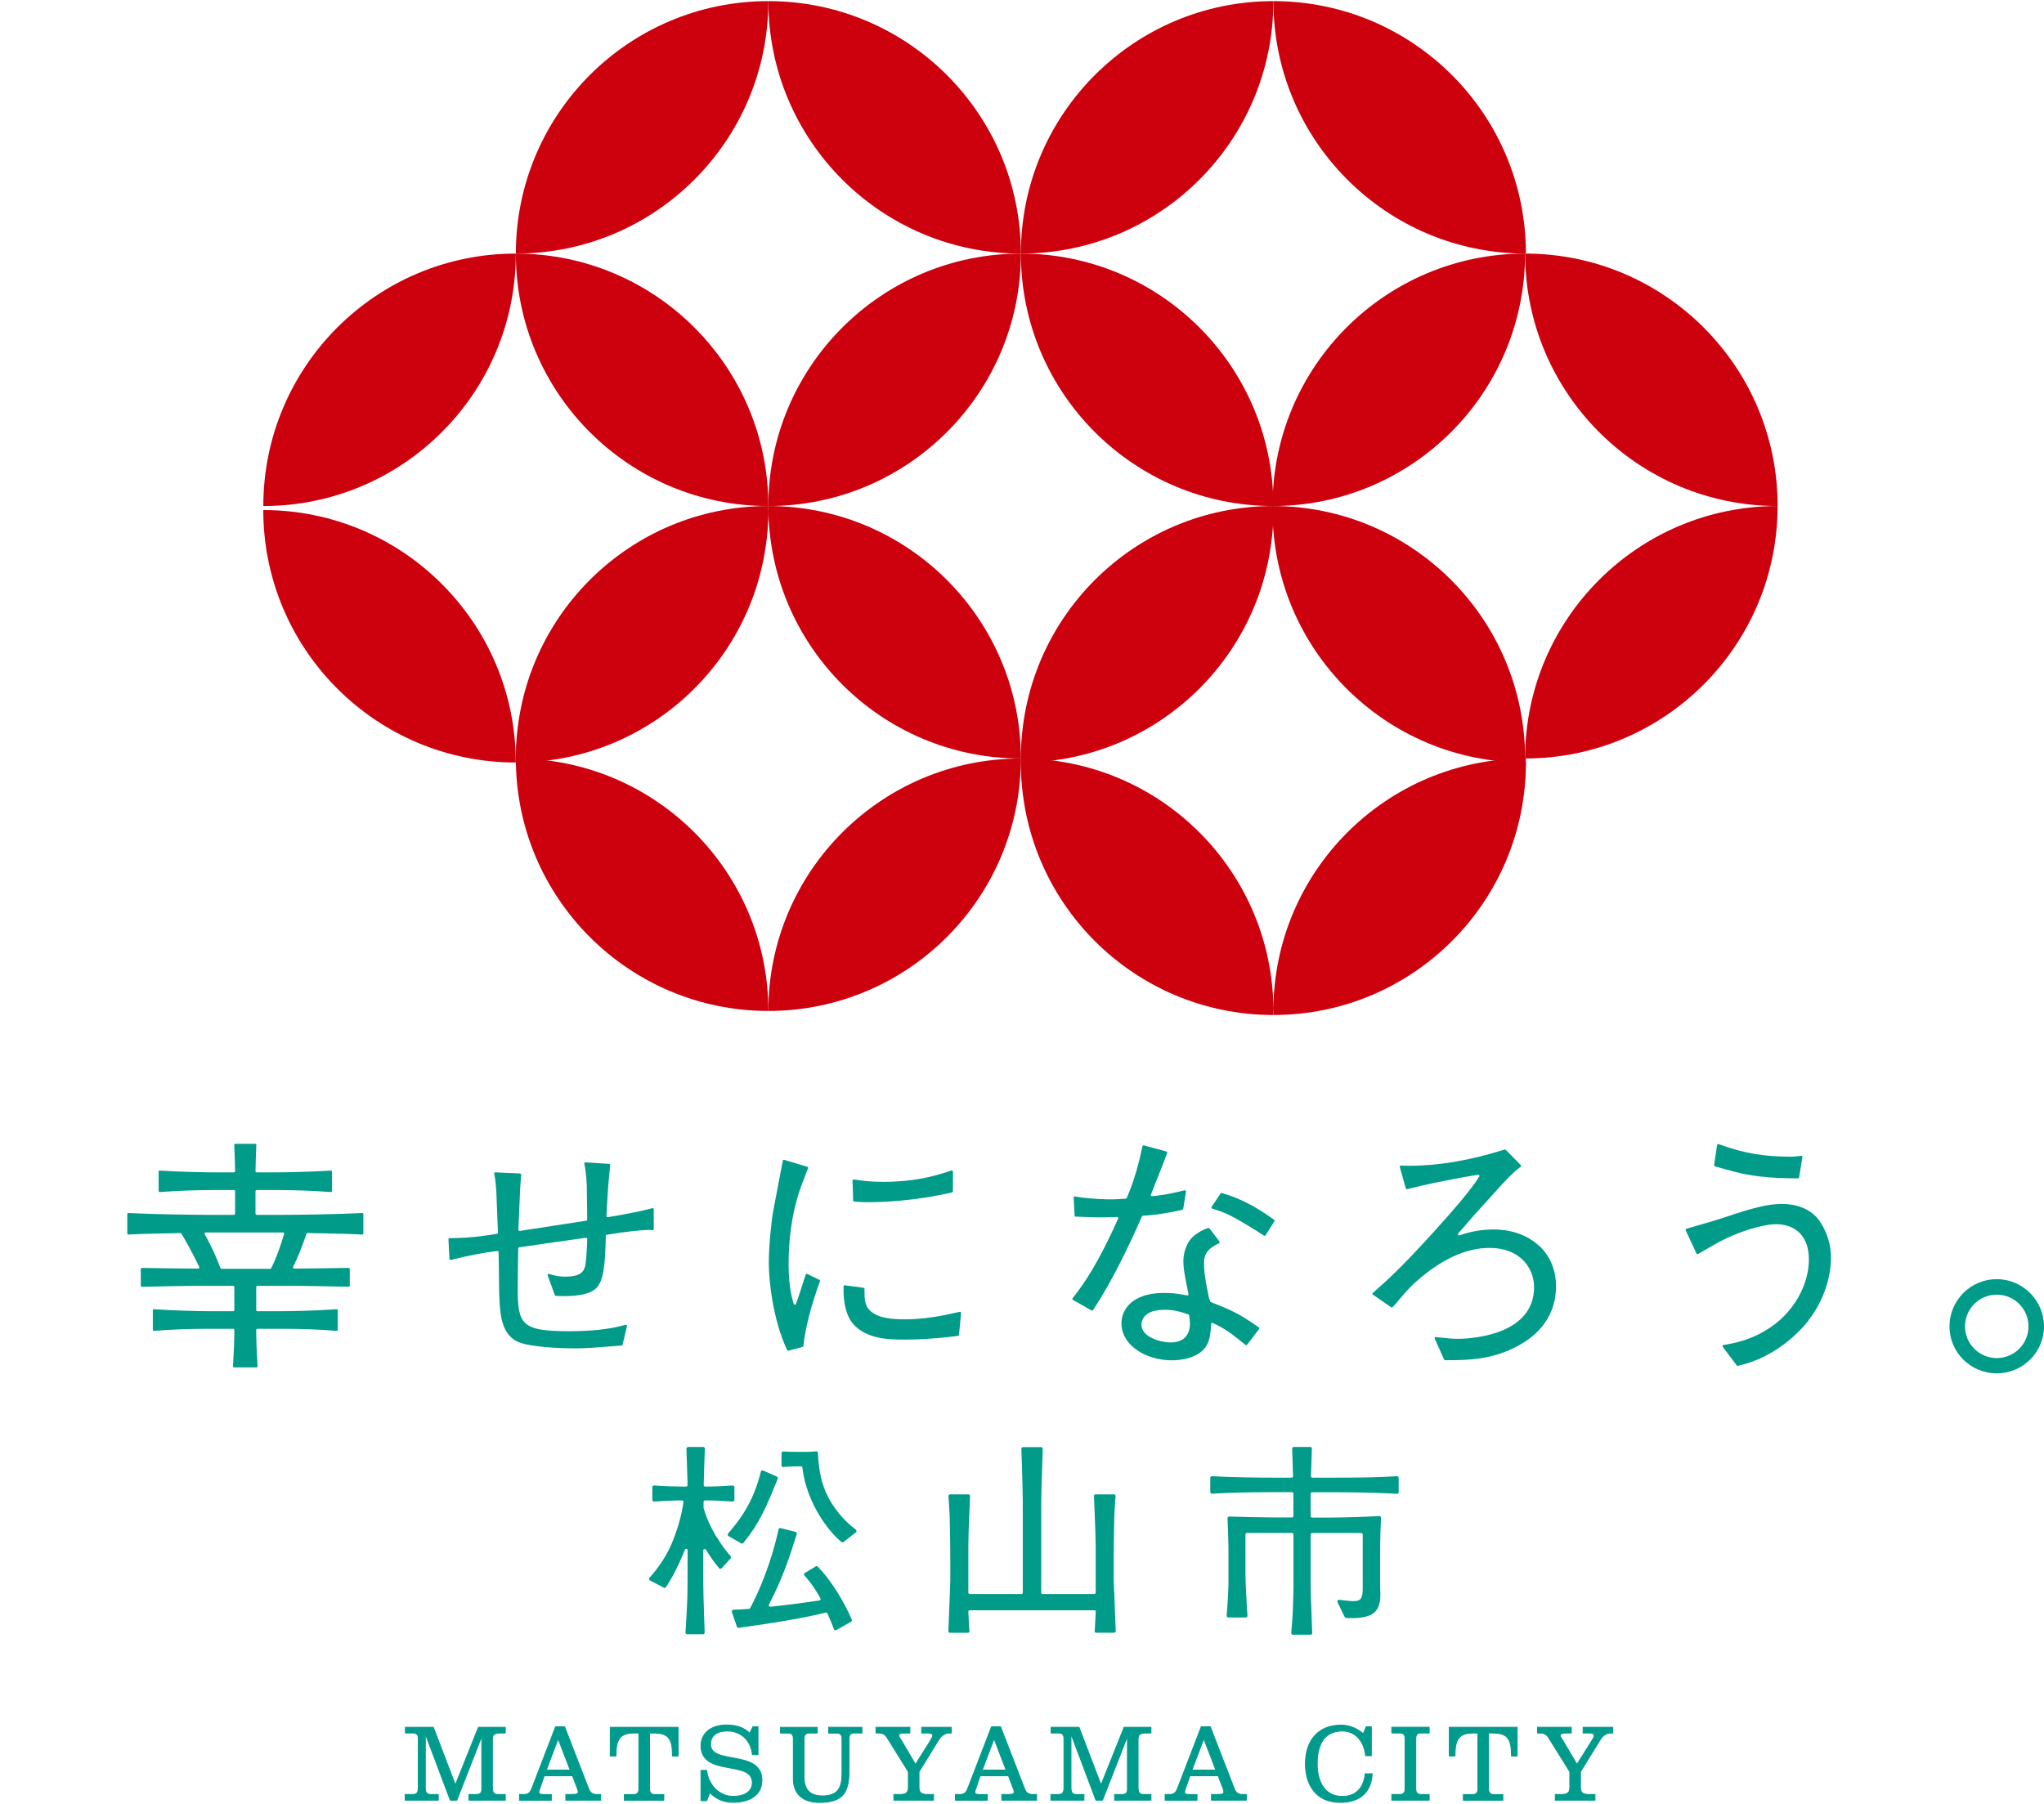
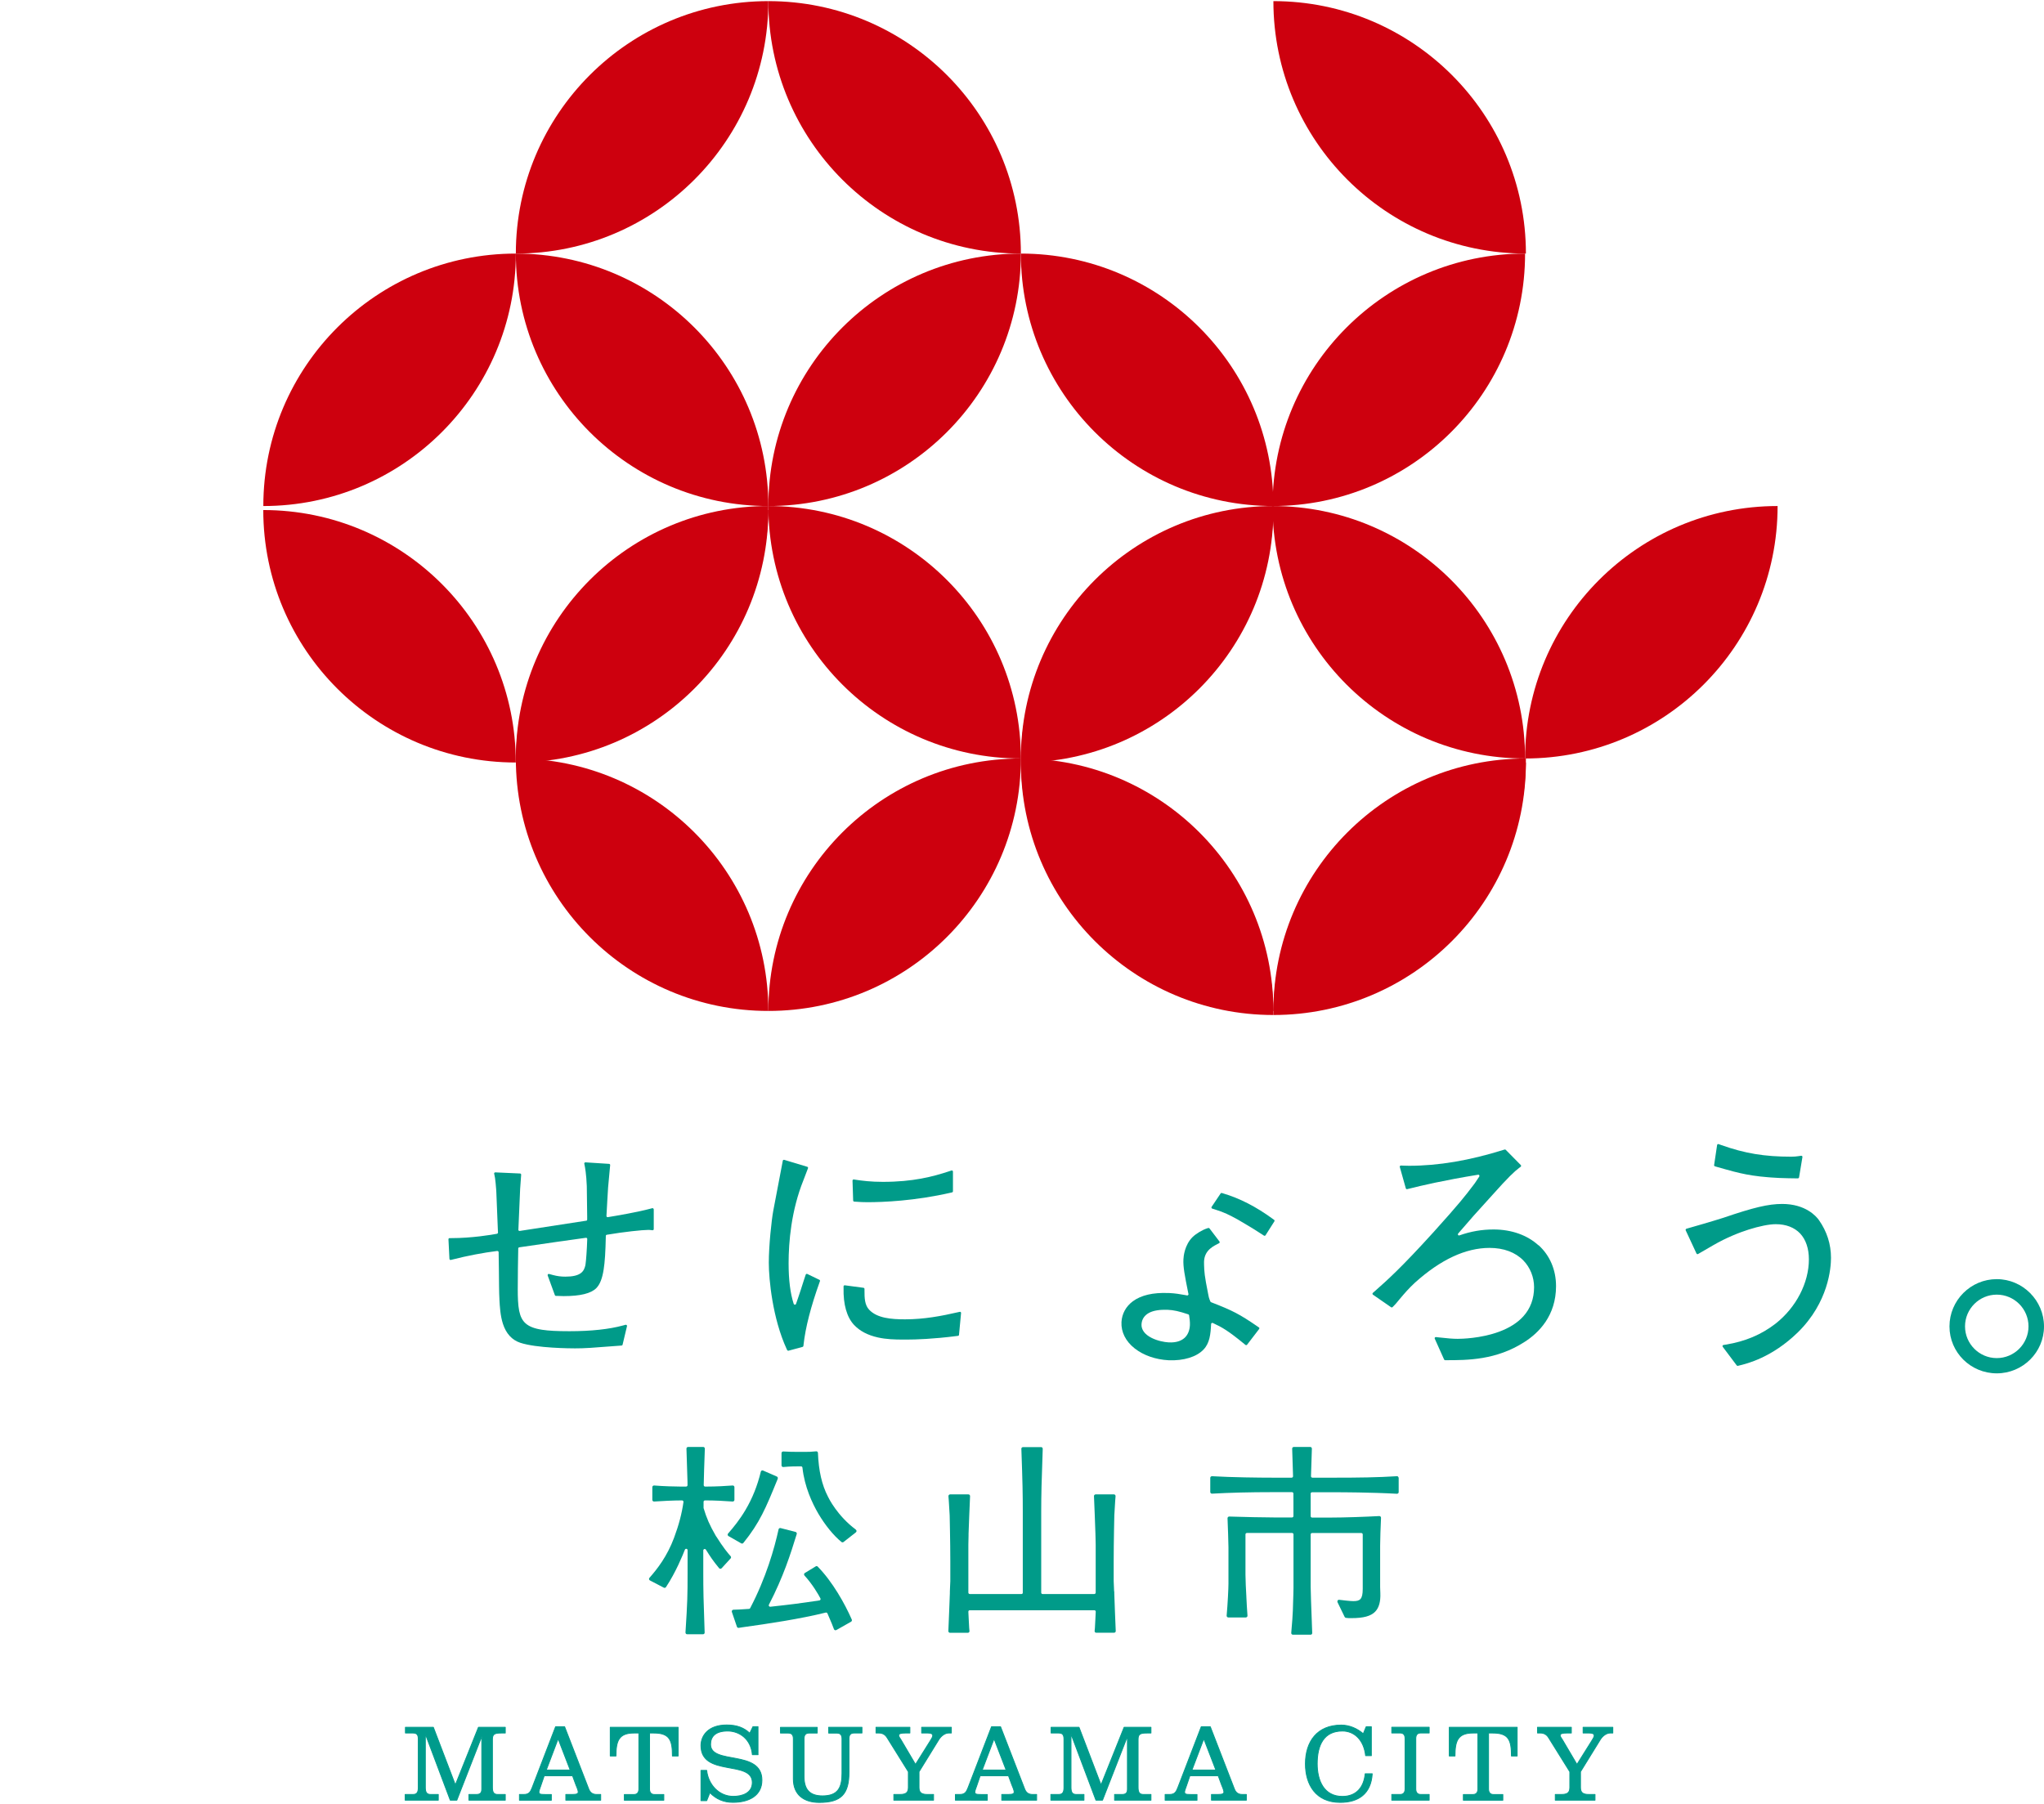
<svg xmlns="http://www.w3.org/2000/svg" id="_レイヤー_6" data-name="レイヤー 6" viewBox="0 0 418 369">
  <defs>
    <style>
      .cls-1 {
        fill: #cd000e;
      }

      .cls-2 {
        fill: #009b8c;
        stroke: #009b8c;
        stroke-linecap: round;
        stroke-linejoin: round;
        stroke-width: .18px;
      }

      .cls-3 {
        fill: #009b89;
      }
    </style>
  </defs>
  <g>
    <path class="cls-3" d="M285.92,302.05c-.07-.06-.16-.1-.25-.09-3.96.25-7.89.3-12.57.3h-4.71c-.08,0-.15-.03-.21-.09-.05-.06-.08-.13-.08-.21.04-1.46.1-3.2.18-5.63,0-.09-.03-.18-.09-.25-.06-.07-.15-.1-.24-.1h-3.37c-.09,0-.18.04-.24.1-.06.07-.1.16-.09.25.09,2.43.14,4.16.18,5.63,0,.08-.03.15-.08.21-.05.05-.13.09-.21.09h-3.88c-2.71,0-8.36-.06-12.4-.3-.09,0-.18.03-.25.09s-.11.15-.11.25v2.89c0,.09.04.18.11.25.07.06.16.1.25.09,3.72-.21,7.78-.31,12.4-.31h3.95c.16,0,.29.13.29.28,0,.62.01,1.25.01,1.97v2.64c0,.16-.13.29-.29.29h-3.44c-2.05,0-6.82-.1-9.4-.19-.09,0-.19.03-.25.1-.07.07-.1.16-.1.25.07,1.68.19,5.1.19,5.94v7.45c0,.95-.15,4.04-.37,6.53,0,.1.02.19.09.26.06.07.15.11.25.11h3.58c.09,0,.18-.04.25-.11.06-.07.1-.16.09-.26-.1-1.32-.17-2.63-.2-3.29,0-.19-.02-.38-.03-.58v-.07c-.08-1.46-.18-3.27-.18-4.44v-8.24c0-.16.13-.29.29-.29h9.24c.16,0,.29.13.29.29v10.95c0,.68-.05,2.05-.09,3.26-.02.49-.03.95-.04,1.35-.04,1.09-.13,2.24-.33,4.59,0,.1.02.19.09.26.06.07.15.11.25.11h3.62c.09,0,.18-.04.24-.1s.1-.16.09-.25c-.02-.68-.05-1.4-.08-2.13v-.07c-.12-3.11-.24-6.33-.24-7.27v-10.69c0-.16.13-.29.29-.29h10.07c.16,0,.29.13.29.29v11.12c0,2.17-.57,2.52-1.92,2.52-.64,0-2.08-.17-2.89-.27-.12-.02-.25.04-.32.14-.07.1-.08.24-.03.35l1.46,3.01c.05.1.14.17.25.19.37.06.61.06,1.14.06,2.47,0,3.97-.41,4.86-1.33.78-.81,1.12-2.05,1.05-3.79l-.04-1.21h0v-8.49c0-1.05.09-4.03.18-5.7,0-.1-.03-.19-.1-.26-.07-.07-.16-.1-.26-.1-2.76.15-7.07.31-10.01.31h-3.73c-.16,0-.29-.13-.29-.29v-3.67c0-.31,0-.62,0-.94,0-.16.13-.28.29-.28h4.78c1.17,0,7.25.01,12.57.31.09,0,.18-.03.25-.09s.11-.15.11-.25v-2.88c0-.09-.04-.18-.11-.25Z" />
    <g>
      <path class="cls-3" d="M175,312.87c-3.78-2.83-5.51-6.37-5.7-6.76,0,0,0,0,0-.01-1.23-2.37-1.89-5.28-2.03-8.91,0-.09-.05-.18-.11-.24-.07-.06-.16-.09-.25-.08-1.17.11-1.48.11-2.16.11h-1.55c-.8,0-1.9,0-3.02-.08-.09,0-.19.03-.25.09-.07.06-.11.16-.11.25v2.5c0,.1.04.19.11.25.07.06.17.1.26.09,1.42-.14,2.59-.14,3.62-.14.15,0,.27.11.29.26.42,3.91,2,7.28,3.25,9.42,1.37,2.33,3.13,4.5,4.73,5.79.06.05.14.08.21.08s.15-.02.21-.07l2.53-1.98c.08-.07.13-.17.13-.27,0-.11-.05-.21-.14-.27Z" />
      <path class="cls-3" d="M146.48,314.32l-.18-.31c-1.14-1.97-1.82-3.52-2.41-5.51,0-.03-.01-.05-.01-.08v-.5c0-.25,0-.49,0-.72,0-.16.13-.29.29-.29h.23c1.69,0,3.94.11,5.42.23.09,0,.19-.03.26-.09.07-.06.11-.16.11-.25v-2.6c0-.1-.04-.19-.11-.25-.07-.06-.16-.1-.26-.09-1.23.1-3.37.22-5.33.22h-.29c-.08,0-.15-.03-.21-.09-.05-.05-.08-.13-.08-.21.04-1.81.1-3.97.23-7.45,0-.09-.03-.18-.09-.25-.06-.07-.15-.1-.24-.1h-3.1c-.09,0-.18.04-.24.1-.06.07-.1.16-.09.25.11,2.99.17,4.97.21,6.63,0,.27,0,.55.01.83,0,.08-.03.15-.08.2-.05.05-.13.09-.21.09h-1.19c-.94,0-3.47-.06-5.35-.22-.09,0-.19.02-.26.09-.07.06-.11.16-.11.25v2.6c0,.1.04.19.11.25.07.06.16.1.26.09,1.5-.11,4.02-.23,5.64-.23h.07c.08,0,.16.04.22.1.05.06.08.15.07.23-.33,2.35-.96,4.74-1.93,7.33-1.42,3.8-3.43,6.37-5.03,8.18-.07.08-.1.19-.08.29.02.1.08.19.18.24l2.84,1.48c.15.08.34.03.44-.11,2.04-3.08,3.42-6.53,3.87-7.66.05-.13.19-.2.32-.18.14.03.23.14.23.28v4.74c0,4.48-.03,5.9-.43,12.09,0,.09.03.19.09.26.06.07.15.11.25.11h3.25c.09,0,.18-.04.24-.1.06-.07.1-.16.09-.25-.24-6.58-.28-8.78-.28-12.06v-4.74c0-.13.09-.24.21-.28.12-.04.26.02.32.12.97,1.53,1.42,2.22,2.71,3.8.06.08.15.12.25.12.1,0,.19-.04.26-.11l1.84-2.01c.12-.13.12-.33,0-.46-.59-.66-1.53-1.79-2.92-4.01Z" />
      <path class="cls-3" d="M148.81,313.97c.02.1.08.19.17.24l2.61,1.49c.05.03.11.04.17.04.1,0,.2-.04.26-.13,3.36-4.15,4.62-7.22,6.89-12.78l.06-.14s0,0,0,0c0,0,0-.02.02-.04h0s.01-.04.02-.06c0,0,0-.01,0-.02l.04-.11c.06-.17-.02-.36-.18-.43l-2.82-1.23c-.09-.04-.2-.04-.28,0-.09.04-.15.13-.18.23-.7,2.89-1.73,5.47-3.16,7.87-1.17,1.97-2.39,3.47-3.54,4.79-.07.08-.1.18-.08.28Z" />
      <path class="cls-3" d="M167.23,320.45c-.11-.11-.28-.13-.41-.05l-2.23,1.36c-.09.05-.15.14-.16.24-.01.1.02.2.09.28,1.65,1.79,2.91,3.99,3.26,4.68.04.08.04.18,0,.26-.04.08-.12.14-.21.15-4.29.64-5.99.85-10.04,1.29-.11.01-.21-.04-.27-.12-.06-.09-.07-.2-.02-.29,3-5.79,4.46-10.48,5.63-14.26l.04-.13s.01-.04.02-.06c.03-.09.02-.19-.02-.27-.04-.08-.12-.14-.21-.17l-3.07-.79c-.09-.02-.18,0-.26.04-.08.05-.13.13-.15.22-.86,3.93-2.56,9.91-5.81,16.12-.05.09-.13.15-.23.15-1.8.13-2.53.16-3.2.17-.11,0-.21.06-.27.15-.06.09-.08.2-.04.31l1.03,3.02c.05.16.21.25.37.23l.84-.13s0,0,0,0h0c5.16-.71,11.75-1.7,16.97-3,.02,0,.05,0,.07,0,.12,0,.22.07.26.17.82,1.9,1.11,2.59,1.33,3.22.03.1.11.17.2.21.04.01.08.02.12.02.06,0,.11-.01.17-.04l3.02-1.71c.15-.09.21-.27.14-.44-1.41-3.25-3.98-7.79-6.94-10.8Z" />
    </g>
    <path class="cls-3" d="M227.84,325.55h0c0-.1-.02-.48-.04-.97-.02-.49-.05-1.01-.05-1.15v-4.07c0-4.03.13-9.31.13-9.37,0,0,0-.01,0-.02.03-.3.07-1.11.11-1.82v-.02c.03-.48.05-.93.07-1.15.02-.24.04-.55.07-.86v-.07c.01-.1-.02-.19-.08-.26-.06-.07-.15-.11-.25-.11h-3.74c-.09,0-.18.04-.25.11-.06.07-.1.16-.09.25.11,2.3.22,5.57.3,7.73v.28s.01.03.01.05c0,.01,0,.03,0,.04.03.84.04,1.43.04,1.81v9.82c0,.16-.13.29-.29.29h-10.57c-.08,0-.15-.03-.2-.08-.05-.05-.08-.13-.08-.2v-16.65c.01-3.47.06-5.8.31-12.77,0-.09-.03-.18-.09-.25-.06-.07-.15-.1-.24-.1h-3.71c-.09,0-.18.04-.24.1-.06.07-.1.16-.09.25.25,6.97.29,9.3.29,12.77v16.65c.01.07-.02.15-.07.2-.06.06-.13.08-.2.08h-10.57c-.16,0-.29-.13-.29-.29v-9.82c0-.38.01-.97.04-1.81,0-.01,0-.03,0-.04,0-.01,0-.03,0-.05v-.28c.08-2.16.2-5.43.31-7.73,0-.09-.03-.18-.09-.25s-.15-.11-.25-.11h-3.74c-.09,0-.19.04-.25.11-.06.07-.1.16-.09.26v.06c.03.32.06.62.07.87.02.23.04.68.07,1.16.04.72.08,1.53.11,1.83,0,0,0,.01,0,.02,0,.22.13,5.39.13,9.37v4.07c0,.14-.02.63-.05,1.15-.02.51-.04.87-.04.96v.36c-.09,2.16-.2,5.43-.31,7.73,0,.09.03.18.09.25s.15.11.25.11h3.65c.1,0,.19-.04.25-.11.06-.07.09-.17.08-.27,0-.06-.01-.12-.02-.18h0c-.01-.14-.03-.27-.04-.42-.02-.25-.06-.96-.09-1.7h0c-.03-.68-.06-1.37-.08-1.62,0-.08.02-.16.07-.22.05-.06.13-.09.21-.09h25.49c.08,0,.16.03.21.09.05.06.08.14.07.22-.02.25-.05.94-.08,1.61-.03.75-.07,1.46-.09,1.7-.02.15-.03.3-.04.42h0c0,.06-.01.12-.02.18-.01.1.02.19.08.27s.16.11.25.11h3.65c.09,0,.18-.04.25-.11.06-.07.1-.16.09-.25-.11-2.3-.22-5.56-.3-7.73v-.36Z" />
  </g>
  <g>
    <path class="cls-2" d="M93.41,368.23h-1.33l-5.06-13.45h-.04v10.84c0,1.03.29,1.44,1.08,1.44h1.57v1.17h-6.77v-1.17h1.6c.79,0,1.08-.41,1.08-1.44v-9.85c0-.9-.27-1.28-1.08-1.28h-1.55v-1.17h5.71l4.5,11.79,4.72-11.79h5.49v1.17h-.81c-1.33,0-1.82.18-1.82,1.3v9.83c0,1.03.29,1.44,1.08,1.44h1.55v1.17h-7.44v-1.17h1.55c.79,0,1.08-.36,1.08-1.08v-10.71h-.04l-5.06,12.96Z" />
    <path class="cls-2" d="M106.23,368.23v-1.17h.92c1.01,0,1.33-.49,1.66-1.35l4.81-12.51h1.84l4.93,12.73c.29.77.81,1.13,1.6,1.13h.85v1.17h-7.13v-1.17h1.37c.9,0,1.17-.16,1.17-.52s-.36-1.15-.49-1.48l-.67-1.82h-5.8l-.7,2.05c-.2.61-.38.97-.38,1.26,0,.43.22.52,1.3.52h1.24v1.17h-6.52ZM114.14,355.66l-2.43,6.41h4.9l-2.47-6.41Z" />
    <path class="cls-2" d="M124.8,359.19v-5.87h13.88v5.87h-1.17c0-3.28-.56-4.7-3.85-4.7h-.83v11.43c0,.72.31,1.15,1.01,1.15h1.91v1.17h-8.07v-1.17h1.96c.7,0,1.01-.43,1.01-1.15v-11.43h-.99c-3.13,0-3.69,1.62-3.69,4.7h-1.17Z" />
    <path class="cls-2" d="M155.03,358.92h-1.17c-.29-3.24-2.68-4.84-5.06-4.84-2.65,0-3.49,1.28-3.49,2.74,0,4.27,10.5.99,10.5,7.31,0,3.15-2.61,4.54-5.94,4.54-1.87,0-3.42-.67-4.7-1.98l-.65,1.64h-1.17v-6.19h1.17c.29,2.83,2.45,5.31,5.44,5.31,1.82,0,3.89-.67,3.89-2.83,0-4.68-10.5-1.1-10.5-7.56,0-1.98,1.44-4.21,5.26-4.21,2.16,0,3.58.61,4.72,1.69l.65-1.35h1.03v5.71Z" />
    <path class="cls-2" d="M169.45,353.32h6.82v1.17h-1.62c-.74,0-1.03.43-1.03,1.17v6.84c0,4.48-1.6,6.19-6.07,6.19-3.13,0-5.31-1.55-5.31-4.81v-8.21c0-.74-.29-1.17-1.03-1.17h-1.6v-1.17h7.51v1.17h-1.66c-.74,0-1.03.43-1.03,1.17v7.72c0,2.63,1.12,3.96,3.78,3.96,3.17,0,3.98-1.69,3.98-4.61v-7.06c0-.74-.29-1.17-1.03-1.17h-1.69v-1.17Z" />
    <path class="cls-2" d="M179.14,353.32h6.93v1.17h-.94c-.9,0-1.35.13-1.35.49,0,.27.29.58.47.9l2.97,5.04,3.1-4.95c.2-.32.43-.7.43-.94,0-.43-.45-.54-1.01-.54h-1.26v-1.17h6.07v1.17h-.56c-.72,0-1.53.58-2,1.35l-4.05,6.57v3.26c0,1.12.65,1.39,1.71,1.39h1.26v1.17h-8.12v-1.17h1.26c1.06,0,1.71-.27,1.71-1.39v-3.26l-4.36-7c-.38-.61-.94-.92-1.66-.92h-.59v-1.17Z" />
-     <path class="cls-2" d="M195.38,368.23v-1.17h.92c1.01,0,1.33-.49,1.66-1.35l4.81-12.51h1.84l4.93,12.73c.29.77.81,1.13,1.6,1.13h.85v1.17h-7.13v-1.17h1.37c.9,0,1.17-.16,1.17-.52s-.36-1.15-.49-1.48l-.67-1.82h-5.8l-.7,2.05c-.2.61-.38.97-.38,1.26,0,.43.22.52,1.3.52h1.24v1.17h-6.52ZM203.29,355.66l-2.43,6.41h4.9l-2.47-6.41Z" />
+     <path class="cls-2" d="M195.38,368.23v-1.17h.92c1.01,0,1.33-.49,1.66-1.35l4.81-12.51h1.84l4.93,12.73c.29.77.81,1.13,1.6,1.13h.85v1.17h-7.13v-1.17h1.37c.9,0,1.17-.16,1.17-.52s-.36-1.15-.49-1.48l-.67-1.82h-5.8l-.7,2.05c-.2.61-.38.97-.38,1.26,0,.43.22.52,1.3.52h1.24v1.17ZM203.29,355.66l-2.43,6.41h4.9l-2.47-6.41Z" />
    <path class="cls-2" d="M225.45,368.23h-1.33l-5.06-13.45h-.04v10.84c0,1.03.29,1.44,1.08,1.44h1.57v1.17h-6.77v-1.17h1.6c.79,0,1.08-.41,1.08-1.44v-9.85c0-.9-.27-1.28-1.08-1.28h-1.55v-1.17h5.71l4.5,11.79,4.72-11.79h5.49v1.17h-.81c-1.33,0-1.82.18-1.82,1.3v9.83c0,1.03.29,1.44,1.08,1.44h1.55v1.17h-7.44v-1.17h1.55c.79,0,1.08-.36,1.08-1.08v-10.71h-.04l-5.06,12.96Z" />
    <path class="cls-2" d="M238.27,368.23v-1.17h.92c1.01,0,1.33-.49,1.66-1.35l4.81-12.51h1.84l4.93,12.73c.29.77.81,1.13,1.6,1.13h.85v1.17h-7.13v-1.17h1.37c.9,0,1.17-.16,1.17-.52s-.36-1.15-.49-1.48l-.67-1.82h-5.8l-.7,2.05c-.2.61-.38.97-.38,1.26,0,.43.22.52,1.3.52h1.24v1.17h-6.52ZM246.18,355.66l-2.43,6.41h4.9l-2.47-6.41Z" />
    <path class="cls-2" d="M280.44,359.12h-1.17c-.34-3.17-2.27-5.04-4.75-5.04-3.78,0-5.15,2.86-5.15,6.7,0,3.44,1.37,6.68,5.15,6.68,2.9,0,4.41-1.93,4.66-4.63h1.44c-.25,4.09-2.81,5.85-6.55,5.85-4.99,0-7.11-3.64-7.11-7.89,0-4.52,2.38-7.92,7.33-7.92,1.66,0,3.26.7,4.5,1.78l.59-1.44h1.06v5.92Z" />
    <path class="cls-2" d="M284.62,368.23v-1.17h1.71c.7,0,1.01-.43,1.01-1.15v-10.26c0-.74-.29-1.17-1.03-1.17h-1.69v-1.17h7.65v1.17h-1.71c-.74,0-1.03.43-1.03,1.17v10.26c0,.72.31,1.15,1.01,1.15h1.73v1.17h-7.65Z" />
    <path class="cls-2" d="M296.38,359.19v-5.87h13.88v5.87h-1.17c0-3.28-.56-4.7-3.85-4.7h-.83v11.43c0,.72.31,1.15,1.01,1.15h1.91v1.17h-8.07v-1.17h1.96c.7,0,1.01-.43,1.01-1.15v-11.43h-.99c-3.13,0-3.69,1.62-3.69,4.7h-1.17Z" />
    <path class="cls-2" d="M314.41,353.32h6.93v1.17h-.94c-.9,0-1.35.13-1.35.49,0,.27.29.58.47.9l2.97,5.04,3.1-4.95c.2-.32.43-.7.43-.94,0-.43-.45-.54-1.01-.54h-1.26v-1.17h6.07v1.17h-.56c-.72,0-1.53.58-2,1.35l-4.05,6.57v3.26c0,1.12.65,1.39,1.71,1.39h1.26v1.17h-8.12v-1.17h1.26c1.06,0,1.71-.27,1.71-1.39v-3.26l-4.36-7c-.38-.61-.94-.92-1.66-.92h-.58v-1.17Z" />
  </g>
  <g>
    <path class="cls-3" d="M133.58,247.18c-.06-.04-.13-.06-.2-.04l-.38.1c-2.72.73-6.76,1.41-8.7,1.73-.07.01-.14,0-.2-.06-.05-.05-.08-.12-.08-.19.07-1.2.12-2.16.16-2.85v-.05c.07-1.25.12-2.07.18-2.97,0,0,0,0,0,0l.42-4.53c0-.06-.01-.13-.06-.17-.04-.05-.1-.08-.16-.08l-4.83-.31c-.07,0-.15.03-.19.08-.05.06-.07.13-.05.2l.03.15c.12.53.39,2.04.48,4.44,0,0,0,0,0,0l.08,6.2v.63c.01.12-.07.22-.19.24h-.04s-13.56,2.09-13.56,2.09c-.05,0-.1,0-.15-.02-.02,0-.04-.02-.05-.03-.04-.03-.07-.08-.08-.12,0-.02,0-.05,0-.07l.36-8.36.21-2.9c0-.06-.02-.13-.06-.17-.04-.05-.1-.08-.17-.08l-5.06-.23c-.08,0-.15.03-.19.09-.05.06-.06.14-.04.21l.04.16c.09.34.18.93.26,1.77.09.88.14,1.74.14,1.78l.31,7.69c0,.26.02.45.03.6,0,.12-.08.23-.21.26-1.12.21-5.11.89-9.37.89h-.32s0,0,0,0c-.06,0-.13.03-.17.07-.04.05-.07.11-.06.17l.2,4c0,.07.04.14.1.18.06.04.13.06.2.04l.36-.09c2.9-.75,6.38-1.41,9.09-1.74,0,0,.01,0,.02,0h.02s.03,0,.05,0c.03,0,.08.02.13.06.05.05.09.11.09.18.02.55.03,1.91.05,3.49h0c.02,2.29.04,5.13.11,6.05v.11c.08,1.49.18,3.34.72,5.01.65,2,1.84,3.3,3.53,3.87,3.35,1.12,10.41,1.15,11.2,1.15,2.03,0,3.27-.09,9.31-.56l.22-.02c.1,0,.19-.08.21-.18l.9-3.78c.02-.08,0-.17-.07-.22-.06-.06-.15-.08-.23-.06l-.49.13c-2.84.78-6.54,1.18-10.98,1.18-2.58,0-4.24-.09-5.56-.29-1.58-.24-2.65-.65-3.39-1.3-.67-.59-1.09-1.41-1.33-2.58-.25-1.24-.29-2.85-.29-4.41,0-2.87.05-5.77.1-8.34,0-.12.09-.22.21-.24l7.84-1.14,5.79-.81c.07,0,.14.01.19.06.05.05.08.11.08.18-.07,2.22-.24,4.5-.35,5.16l-.04.24s0,.01,0,.02c-.13.52-.33,1.12-.9,1.55-.65.5-1.7.74-3.19.74-.87,0-1.65-.1-2.48-.32l-.85-.23c-.08-.02-.18,0-.23.07-.06.06-.08.16-.05.24l1.47,4.03c.03.09.12.15.21.15h.31c.43.03.86.04,1.28.04,3.41,0,5.6-.54,6.69-1.65h0c.74-.78,1.2-1.96,1.49-3.82.24-1.53.37-3.52.44-6.85,0-.11.08-.21.2-.23,3.52-.6,7.33-.99,8.41-.99.23,0,.41,0,.59.03l.34.04c.07,0,.13-.01.18-.06.05-.04.08-.11.08-.18v-4.01c0-.07-.03-.14-.09-.19Z" />
    <g>
      <path class="cls-3" d="M167.55,261.78l-2.46-1.19c-.06-.03-.13-.03-.19,0-.06.03-.11.08-.13.14l-.44,1.33c-.55,1.75-.71,2.22-1.06,3.25-.13.37-.27.81-.48,1.4-.02.05-.04.09-.08.11-.02.02-.06.04-.11.05-.03,0-.07,0-.11,0-.08-.02-.15-.09-.18-.17-.7-2.17-1.04-4.89-1.04-8.3,0-4.32.53-10.78,3.04-17.01l.92-2.41c.02-.06.02-.13,0-.19s-.08-.1-.14-.12l-4.71-1.42c-.06-.02-.13-.01-.19.02-.06.03-.1.09-.11.16l-.06.32c-.42,2.13-1.27,6.62-1.72,9.03l-.16.84c-.37,1.97-.92,7.23-.92,10.67s.77,11.37,3.64,17.63l.11.23c.04.09.12.14.21.14.02,0,.04,0,.06,0l2.89-.78c.09-.03.16-.11.17-.2l.02-.2c.39-3.56,1.48-7.8,3.32-12.94l.04-.1c.04-.11-.01-.24-.12-.29Z" />
      <path class="cls-3" d="M174.71,245.79l.28.02s0,0,0,0c.94.07,1.57.1,2.38.1,3.21,0,9.7-.25,17.09-1.95l.24-.06c.11-.02.18-.12.18-.23v-4.02c0-.08-.04-.15-.1-.19-.06-.04-.14-.06-.21-.03l-.42.14c-3.42,1.13-7.43,2.18-13.6,2.18-2.46,0-4.26-.23-5.56-.43l-.38-.06c-.07-.01-.14.01-.19.06-.05.05-.08.11-.08.18l.13,4.06c0,.12.1.22.22.23Z" />
      <path class="cls-3" d="M196.47,268.39c-.06-.05-.13-.07-.21-.05l-.41.09c-3.27.75-6.84,1.44-10.76,1.44-2.86,0-5.74-.24-7.36-1.98-.89-.96-.95-2.36-.94-3.95v-.28c0-.12-.08-.22-.2-.24l-3.82-.51c-.07,0-.13.01-.18.05-.05.04-.08.11-.08.17v.32c-.08,3.38.67,5.99,2.15,7.57,1.19,1.26,2.79,2.09,4.88,2.56,1.72.38,3.45.43,5.07.43.17,0,.33,0,.48,0h.03c.13,0,.26,0,.38,0,1.7,0,5.28-.1,10.18-.73l.24-.03c.11-.01.19-.1.2-.21l.42-4.46c0-.08-.02-.15-.08-.2Z" />
    </g>
    <g>
-       <path class="cls-3" d="M233.7,248.68c1.74-.12,3.71-.25,7.88-1.17,0,0,0,0,0,0l.21-.05c.09-.02.17-.1.18-.19l.57-3.52c.01-.08-.01-.16-.07-.21-.06-.05-.14-.07-.21-.06l-.46.11c-2.94.7-4.4.92-6.21,1.1-.08,0-.16-.03-.21-.09-.05-.07-.06-.15-.03-.23l.42-1.02s0,0,0,0l.36-.95h0c.2-.48.45-1.13.78-1.96h0c.26-.66.54-1.4.89-2.26l.42-1.07s0,0,0-.01l.02-.05s0-.01,0-.02l.45-1.18c.02-.06.02-.13-.01-.19-.03-.06-.08-.1-.15-.12l-4.61-1.25c-.06-.02-.13,0-.19.03-.06.03-.09.09-.11.15l-.06.31c-.67,3.28-1.5,6.15-2.53,8.78l-.6,1.47c-.03.08-.11.14-.2.15l-.71.06h0c-1.03.06-2,.12-3.42.08-2.19-.07-4.82-.3-5.86-.51l-.4-.08c-.07-.01-.15,0-.2.05-.05.05-.08.12-.08.19l.2,3.68c0,.12.1.22.22.22h.29c3.91.18,5.77.17,7.37.09l.8-.02s0,0,0,0c.08,0,.15.04.2.11.04.07.05.15.02.23-4.02,9-6.85,13.14-9.1,16l-.21.27c-.04.05-.06.12-.05.19.01.07.06.13.11.16l3.79,2.15s.08.03.12.03c.08,0,.15-.04.2-.1l.16-.23c3.52-5.29,7.39-13.24,9.83-18.91.04-.08.11-.14.2-.14Z" />
      <path class="cls-3" d="M257.45,271.53l-.26-.18c-3.68-2.53-5.1-3.27-9.52-4.98-.06-.02-.09-.06-.11-.09-.02-.03-.08-.14-.1-.19v-.03c-.05-.09-.13-.27-.25-.69l-.07-.33-.08-.4c-.76-3.78-.78-4.49-.83-5.92v-.22c-.05-1.08.22-1.94.8-2.63.52-.63,1.24-1.05,1.94-1.4l.33-.17c.06-.03.11-.09.12-.16.02-.07,0-.14-.04-.19l-2.04-2.68c-.06-.08-.17-.11-.26-.08l-.2.06c-1.02.33-2.27,1.08-3.03,1.82h0c-1.58,1.6-1.81,3.86-1.84,4.51-.08,1.59.27,3.33.96,6.78l.07.33c.02.08,0,.16-.07.22-.06.06-.14.09-.22.07l-.42-.08c-1.06-.19-1.97-.35-3.23-.41h-.17s0,0,0,0c-3.13-.13-5.58.44-7.28,1.7-1.4,1.04-2.22,2.55-2.31,4.24-.1,2.02.85,3.93,2.69,5.38,1.81,1.43,4.28,2.29,6.96,2.43,3.06.13,5.73-.69,7.14-2.2,1.25-1.3,1.44-3.13,1.54-5.21,0-.08.05-.16.12-.2.07-.04.16-.05.24-.01,1.92.89,3.11,1.57,6.42,4.28l.24.2s.11.06.18.05c.06,0,.12-.04.16-.09l2.46-3.21c.04-.05.06-.12.05-.18-.01-.06-.05-.12-.1-.16ZM235.01,268.53c.88-.46,2.14-.66,3.76-.61h0c1.28.06,2.31.29,4.23.93.09.03.15.1.17.19.09.45.2,1.42.17,2-.05,1.11-.43,2.01-1.09,2.62-.74.67-1.81.99-3.18.93h-.06c-.92-.05-2.33-.32-3.54-.94-1.36-.69-2.08-1.67-2.03-2.74.05-1.05.6-1.87,1.57-2.38Z" />
      <path class="cls-3" d="M260.54,249.51l-.22-.16c-3.46-2.53-6.8-4.24-10.22-5.25,0,0,0,0,0,0l-.22-.07c-.1-.03-.2,0-.26.09l-1.84,2.74c-.04.06-.05.14-.03.21.02.07.08.12.15.15l.39.12c2.12.65,3.08,1.17,4.82,2.11l2.28,1.35s1.47.87,2.82,1.77l.26.17s.08.04.13.04c.02,0,.03,0,.05,0,.06-.01.12-.05.15-.1l1.81-2.85c.07-.1.04-.24-.06-.32Z" />
    </g>
    <path class="cls-3" d="M314.62,254.73c-1.14-1.03-2.5-1.84-4.04-2.39-1.57-.56-3.3-.85-5.13-.85-2.41,0-4.63.38-7,1.21-.1.04-.21,0-.27-.09-.06-.09-.05-.21.02-.29l.16-.19c.89-1.04,1.9-2.21,3-3.45l3.84-4.25c3.23-3.62,4.53-4.84,5.5-5.56l.28-.21c.05-.04.09-.1.09-.17s-.02-.13-.07-.18l-3.07-3.11c-.06-.06-.15-.09-.24-.06l-.17.05c-7.02,2.2-13.35,3.27-19.38,3.27-.41,0-.78-.01-1.22-.03l-.42-.02c-.08,0-.15.03-.2.09-.05.06-.06.14-.04.21l1.23,4.37c.03.12.16.2.28.16l.29-.07c2.75-.69,7.22-1.74,14.21-2.88.03,0,.06,0,.09,0,.06.01.12.05.15.11.05.08.05.19,0,.27-.26.4-.53.8-.85,1.27,0,0,0,0,0,.01-.16.22-.32.42-.47.62h0c-1.48,1.96-2.65,3.5-8.09,9.53-6.63,7.3-9.27,9.64-12.06,12.11l-.29.25c-.05.05-.08.12-.08.19,0,.07.04.14.1.18l3.71,2.57c.09.06.22.05.3-.03l.18-.18c.42-.42.62-.66,1.05-1.19l.19-.23c1.16-1.37,1.86-2.19,3.16-3.4,5.24-4.72,10.37-7.11,15.25-7.11,2.89,0,5.28.89,6.92,2.57,1.39,1.43,2.19,3.42,2.19,5.46,0,2.35-.74,4.36-2.2,5.97-1.19,1.32-2.87,2.38-4.99,3.16-3.74,1.37-7.7,1.44-8.45,1.44-.98,0-2-.09-3.91-.3l-.52-.06c-.08,0-.17.03-.22.1-.05.07-.06.16-.02.23l1.91,4.26c.04.08.12.14.21.14h.19c4.32,0,10.24,0,16.01-3.71,2.96-1.88,6.48-5.39,6.48-11.44,0-1.68-.32-3.26-.94-4.7-.61-1.41-1.5-2.65-2.64-3.68Z" />
    <g>
      <path class="cls-3" d="M350.68,238.56l.39.12c.38.11.97.28,1.77.5,0,0,0,0,0,0l.26.07c1.02.29,1.93.53,2.79.72.83.19,1.68.35,2.54.48.98.15,2.02.27,3.08.35l.62.05c.54.04,1.05.08,1.65.1.23,0,.41.01.58.02h.02c.33.01.64.02,1.34.04l1.33.02h.63c.11,0,.21-.09.23-.2l.69-4.15c.01-.07-.01-.15-.06-.2-.05-.05-.13-.08-.2-.07l-.63.09c-.41.06-.81.1-1.41.1-5.48,0-9.49-.67-14.3-2.38l-.54-.19c-.07-.02-.14-.02-.2.02-.06.04-.1.1-.11.17l-.61,4.09c-.02.12.05.23.17.26Z" />
      <path class="cls-3" d="M364.43,246.27c-2.78,0-5.79.71-11.94,2.81h0c-2.2.71-6.28,1.88-7.48,2.22l-.13.04c-.07.02-.12.07-.15.13s-.03.13,0,.2l2.2,4.73c.03.06.08.11.14.13.06.02.13.01.19-.02l3.07-1.78c2.82-1.64,5.49-2.65,7.24-3.21,2.2-.7,4.23-1.11,5.58-1.11,2.08,0,3.8.66,4.98,1.9,1.17,1.25,1.79,3.08,1.79,5.3,0,4.8-2.61,9.84-6.81,13.14-2.9,2.25-6.22,3.65-10.17,4.29l-.49.08c-.08.01-.15.07-.18.14s-.02.16.03.23l2.86,3.81c.05.06.12.09.19.09.02,0,.04,0,.05,0l.19-.05c1.66-.4,6.72-1.61,12.05-6.78,6.31-6.18,6.8-13.24,6.8-15.26,0-2.8-.83-5.4-2.47-7.73-.55-.77-2.71-3.3-7.54-3.3Z" />
    </g>
    <path class="cls-3" d="M408.34,261.65c-5.33,0-9.67,4.34-9.67,9.67s4.34,9.6,9.67,9.6,9.66-4.31,9.66-9.6-4.34-9.67-9.66-9.67ZM408.34,277.8c-3.58,0-6.49-2.91-6.49-6.49s2.91-6.49,6.49-6.49,6.49,2.91,6.49,6.49-2.91,6.49-6.49,6.49Z" />
-     <path class="cls-3" d="M74.06,248.12l-.32.02h0c-5.32.27-13.56.36-15.8.36h-5.44c-.14,0-.25-.11-.25-.25v-4.58c0-.14.11-.25.25-.25h3.69c3.72,0,7.46.13,11.13.39l.32.02c.07,0,.13-.02.18-.06.05-.04.07-.11.07-.17v-3.93c0-.07-.03-.13-.07-.17-.05-.04-.11-.07-.18-.06l-.32.02c-4.14.27-9.61.35-11.13.35h-3.69c-.06,0-.12-.02-.16-.06,0,0-.01-.01-.02-.02-.04-.04-.06-.09-.07-.14,0-.01,0-.03,0-.04l.05-2.09c.04-1.42.06-2.06.11-2.91l.02-.34c0-.06-.02-.13-.06-.17s-.11-.07-.17-.07h-4.07c-.06,0-.13.03-.17.07s-.07.11-.06.17l.02.34c.04.85.06,1.49.11,2.91l.05,2.09s0,.03,0,.04c0,.05-.03.1-.07.14,0,0-.01.01-.02.02-.05.04-.1.06-.16.06h-3.69c-1.52,0-6.99-.08-11.13-.35l-.32-.02c-.07,0-.13.02-.18.06-.05.04-.07.11-.07.17v3.93c0,.07.03.13.07.17.05.04.11.07.18.06l.32-.02c3.66-.26,7.41-.39,11.13-.39h3.69c.14,0,.25.11.25.25v4.58c0,.14-.11.25-.25.25h-5.44c-2.24,0-10.47-.09-15.8-.36l-.32-.02c-.06,0-.13.02-.17.06-.05.04-.07.11-.07.17v3.95c0,.06.03.13.07.17.05.04.11.07.18.06l.32-.02c1.67-.1,3.48-.14,6.23-.2.73-.02,1.53-.03,2.42-.05l1.58-.04s.01,0,.02,0c.06,0,.14.02.2.07.02.01.03.03.04.05.43.67,2.01,3.37,3.65,6.8.04.08.03.17-.01.24-.05.08-.13.12-.22.12-1.66,0-8.29-.08-11.17-.14h-.31c-.06,0-.12.02-.17.06-.05.04-.07.1-.07.17v3.38c0,.06.03.12.07.17.05.04.11.07.17.07h.31c3.76-.1,9.68-.19,10.22-.19h8.11c.14,0,.25.11.25.25v4.69c0,.14-.11.25-.25.25h-4.66c-1.92,0-7.17-.1-11.18-.39l-.32-.02c-.07,0-.13.02-.18.06-.05.04-.08.11-.08.17v3.97c0,.07.03.13.08.17.05.04.11.07.18.06l.33-.03c3.29-.26,6.84-.39,11.17-.39h4.66c.14,0,.25.11.25.25q0,2.97-.21,6.29l-.07,1.1c0,.06.02.13.06.18.04.05.11.07.17.07h4.58c.06,0,.13-.03.17-.07.04-.05.07-.11.06-.18l-.07-1.1q-.21-3.33-.21-6.29c0-.14.11-.25.25-.25h4.66c4.33,0,7.88.12,11.17.39l.33.03c.07,0,.13-.02.18-.06.05-.04.08-.11.08-.17v-3.97c0-.07-.03-.13-.08-.17s-.11-.07-.18-.06l-.32.02c-4.01.3-9.26.39-11.18.39h-4.66c-.14,0-.25-.11-.25-.25v-4.69c0-.14.11-.25.25-.25h8.11c.55,0,6.46.09,10.22.18h.31c.06,0,.12-.01.17-.06.05-.04.07-.11.07-.17v-3.38c0-.06-.03-.12-.07-.17-.05-.04-.11-.07-.17-.07h-.31c-2.44.06-8.26.12-10.85.14-.08,0-.14-.05-.18-.11-.05-.08-.05-.16-.01-.24,1.1-2.22,1.6-3.61,2.36-5.71l.38-1.04s.01-.03.02-.05c.04-.07.12-.12.2-.12h.11s.01,0,.02,0c0,0,.01,0,.02,0l1.92.04c.56.01,1.12.02,1.65.03.32,0,.62.01.89.02,2.75.06,4.56.1,6.23.2l.32.02c.07,0,.13-.02.18-.06.05-.04.07-.11.07-.17v-3.95c0-.06-.03-.13-.07-.17-.05-.04-.11-.07-.17-.06ZM58.09,252.44l-.14.45c-.03.1-.07.22-.11.36v.02c-.43,1.35-1.21,3.87-2.38,6.14-.03.07-.1.11-.17.13h-.63s-9.34,0-9.34,0c-.1,0-.2-.06-.24-.16l-.04-.11c-.05-.12-.1-.26-.17-.42-.51-1.3-1.47-3.72-3.01-6.37-.04-.08-.04-.17,0-.25.05-.08.13-.13.22-.13h15.77c.08,0,.16.04.2.1.05.07.06.15.04.23Z" />
  </g>
  <g>
    <path class="cls-1" d="M157.13,104.33c-28.52,0-51.64,23.12-51.64,51.64,28.52,0,51.64-23.12,51.64-51.64Z" />
    <path class="cls-1" d="M105.49,155.15c0,28.52,23.12,51.64,51.64,51.64,0-28.52-23.12-51.64-51.64-51.64Z" />
    <path class="cls-1" d="M260.41,104.33c-28.52,0-51.64,23.12-51.64,51.64,28.52,0,51.64-23.12,51.64-51.64Z" />
    <path class="cls-1" d="M260.41,207.62c28.52,0,51.64-23.12,51.64-51.64-28.52,0-51.64,23.12-51.64,51.64Z" />
    <path class="cls-1" d="M208.77,155.98c0,28.52,23.12,51.64,51.64,51.64,0-28.52-23.12-51.64-51.64-51.64Z" />
-     <path class="cls-1" d="M260.41.23c-28.52,0-51.64,23.12-51.64,51.64,28.52,0,51.64-23.12,51.64-51.64Z" />
    <path class="cls-1" d="M312.05,51.87c0-28.52-23.12-51.64-51.64-51.64,0,28.52,23.12,51.64,51.64,51.64Z" />
    <path class="cls-1" d="M208.77,51.87c0,28.52,23.12,51.64,51.64,51.64,0-28.52-23.12-51.64-51.64-51.64Z" />
    <path class="cls-1" d="M311.88,51.87c-28.52,0-51.64,23.12-51.64,51.64,28.52,0,51.64-23.12,51.64-51.64Z" />
-     <path class="cls-1" d="M363.53,103.51c0-28.52-23.12-51.64-51.64-51.64,0,28.52,23.12,51.64,51.64,51.64Z" />
    <path class="cls-1" d="M311.88,155.15c28.52,0,51.64-23.12,51.64-51.64-28.52,0-51.64,23.12-51.64,51.64Z" />
-     <path class="cls-1" d="M260.24,104.33c0,28.52,23.12,51.64,51.64,51.64,0-28.52-23.12-51.64-51.64-51.64Z" />
    <path class="cls-1" d="M260.41,103.51c-28.52,0-51.64,23.12-51.64,51.64,28.52,0,51.64-23.12,51.64-51.64Z" />
    <path class="cls-1" d="M260.41,206.79c28.52,0,51.64-23.12,51.64-51.64-28.52,0-51.64,23.12-51.64,51.64Z" />
    <path class="cls-1" d="M208.77,155.15c0,28.52,23.12,51.64,51.64,51.64,0-28.52-23.12-51.64-51.64-51.64Z" />
    <path class="cls-1" d="M260.24,103.51c0,28.52,23.12,51.64,51.64,51.64,0-28.52-23.12-51.64-51.64-51.64Z" />
    <path class="cls-1" d="M105.49,51.87c-28.52,0-51.64,23.12-51.64,51.64,28.52,0,51.64-23.12,51.64-51.64Z" />
    <path class="cls-1" d="M105.49,155.15c28.52,0,51.64-23.12,51.64-51.64-28.52,0-51.64,23.12-51.64,51.64Z" />
    <path class="cls-1" d="M53.84,104.33c0,28.52,23.12,51.64,51.64,51.64,0-28.52-23.12-51.64-51.64-51.64Z" />
    <path class="cls-1" d="M157.13.23c-28.52,0-51.64,23.12-51.64,51.64,28.52,0,51.64-23.12,51.64-51.64Z" />
    <path class="cls-1" d="M208.77,51.87C208.77,23.35,185.65.23,157.13.23c0,28.52,23.12,51.64,51.64,51.64Z" />
    <path class="cls-1" d="M157.13,103.51c28.52,0,51.64-23.12,51.64-51.64-28.52,0-51.64,23.12-51.64,51.64Z" />
    <path class="cls-1" d="M105.49,51.87c0,28.52,23.12,51.64,51.64,51.64,0-28.52-23.12-51.64-51.64-51.64Z" />
    <path class="cls-1" d="M208.77,155.15c0-28.52-23.12-51.64-51.64-51.64,0,28.52,23.12,51.64,51.64,51.64Z" />
    <path class="cls-1" d="M157.13,206.79c28.52,0,51.64-23.12,51.64-51.64-28.52,0-51.64,23.12-51.64,51.64Z" />
  </g>
</svg>